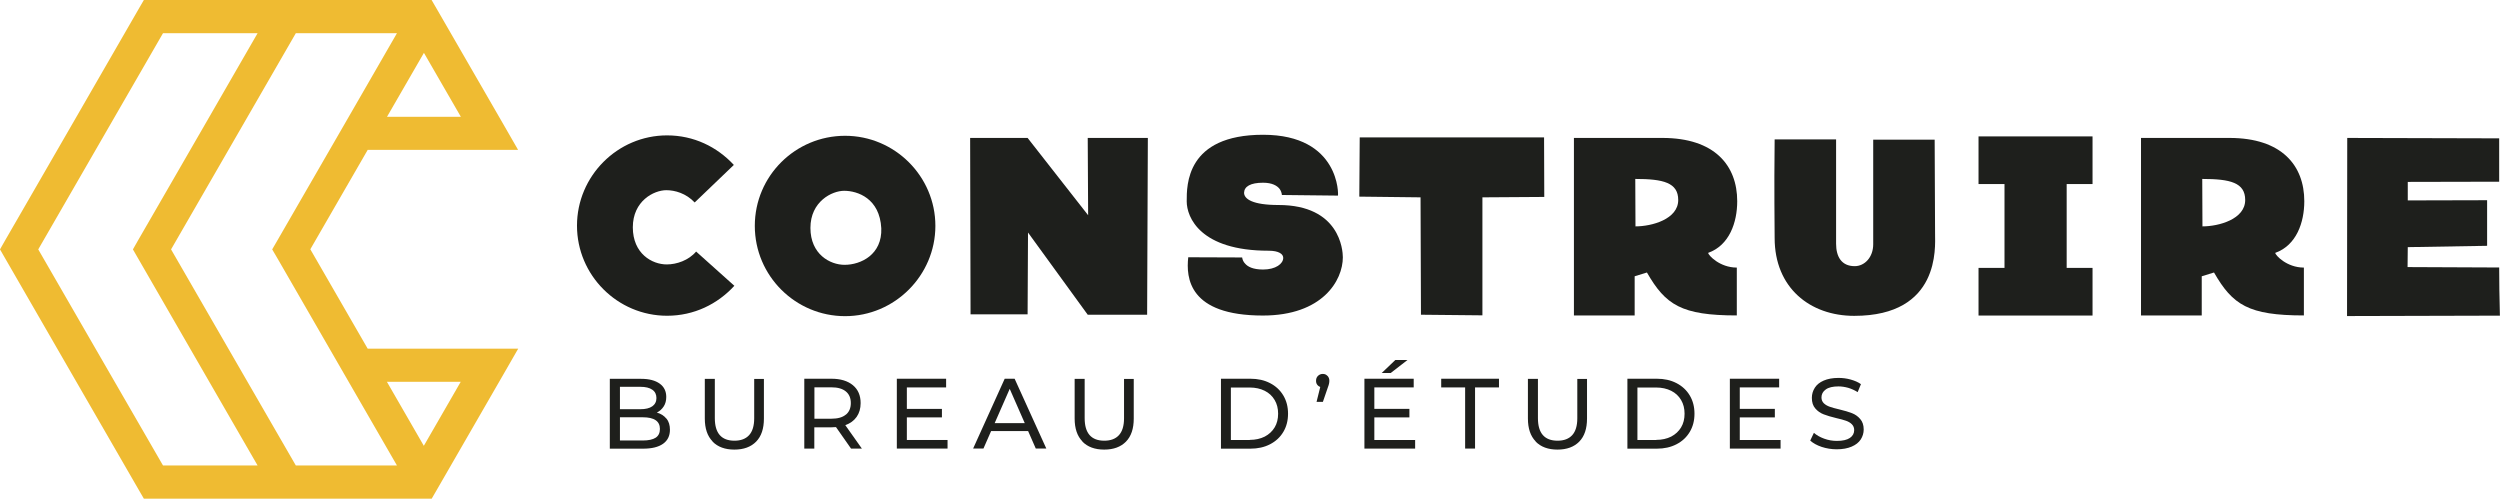
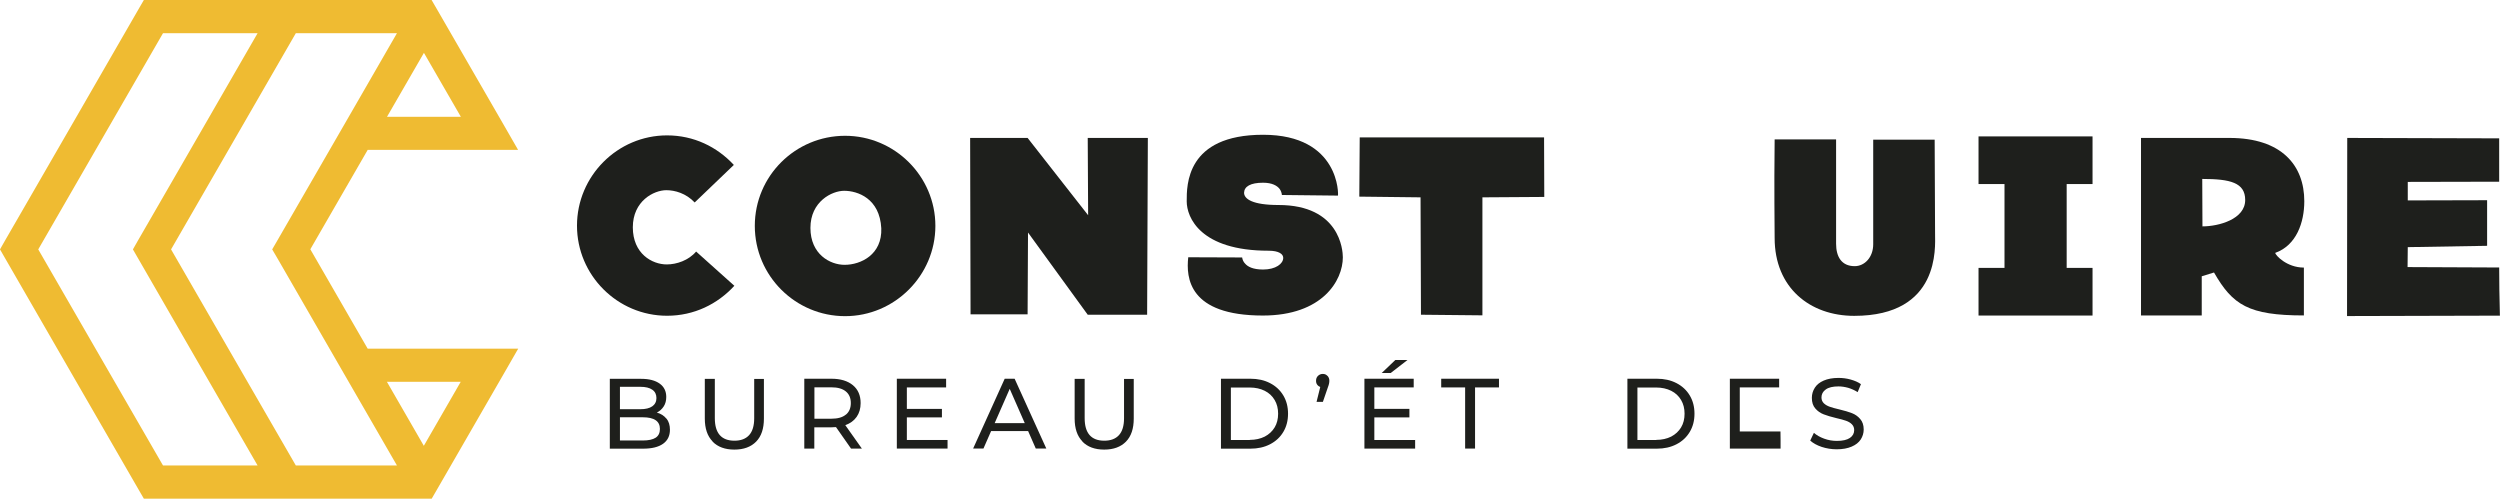
<svg xmlns="http://www.w3.org/2000/svg" id="Calque_2" data-name="Calque 2" viewBox="0 0 244.5 48.76">
  <g id="Calque_1-2" data-name="Calque 1">
    <path d="M25.19,3.25h-9.25l-6.1,10.57h0s-6.1,10.57-6.1,10.57l6.1,10.57h0s6.1,10.56,6.1,10.56h9.25l-5.16-8.94h0s-6.57-11.39-6.57-11.39l-.46-.8.46-.81,6.57-11.38h0s5.16-8.95,5.16-8.95ZM38.82,3.25h-9.89l-6.1,10.57h0s-6.1,10.57-6.1,10.57l6.1,10.57h0s6.1,10.56,6.1,10.56h9.89l-5.16-8.94h0s-6.57-11.39-6.57-11.39l-.47-.8.47-.81,6.57-11.38h0s5.16-8.95,5.16-8.95ZM45.07,11.42l-3.61-6.25-3.61,6.25h7.22ZM37.84,37.34l3.61,6.26,3.61-6.26h-7.22ZM50.68,34.1l-1.42,2.47h0s-6.57,11.39-6.57,11.39l-.47.81H14.07l-.47-.81-6.57-11.38h0S.46,25.19.46,25.19l-.46-.8.46-.81,6.57-11.38h0S13.6.81,13.6.81l.47-.81h28.14l.47.81,6.57,11.38h0s1.42,2.47,1.42,2.47h-14.71l-5.61,9.72,5.61,9.72h14.71Z" style="fill: #efbb32; stroke-width: 0px;" />
    <g>
      <path d="M65.18,40.93c.23.29.34.66.34,1.1,0,.59-.22,1.05-.67,1.37-.45.32-1.1.48-1.95.48h-3.26v-6.83h3.07c.78,0,1.38.16,1.81.47s.64.75.64,1.3c0,.36-.08.67-.25.93-.17.26-.39.46-.67.6.4.11.71.31.94.6ZM60.63,37.83v2.19h2c.5,0,.89-.09,1.16-.28.27-.19.41-.46.41-.81s-.13-.63-.41-.82c-.27-.19-.66-.28-1.16-.28h-2ZM64.12,42.81c.28-.18.42-.47.42-.86,0-.76-.56-1.14-1.67-1.14h-2.24v2.27h2.24c.55,0,.97-.09,1.25-.27Z" style="fill: #1e1f1c; stroke-width: 0px;" />
      <path d="M69.69,43.17c-.51-.52-.76-1.27-.76-2.24v-3.88h.98v3.85c0,1.46.64,2.2,1.92,2.2.62,0,1.1-.18,1.43-.54s.5-.91.5-1.65v-3.85h.95v3.88c0,.98-.25,1.73-.76,2.25-.51.52-1.22.78-2.13.78s-1.62-.26-2.13-.78Z" style="fill: #1e1f1c; stroke-width: 0px;" />
      <path d="M83.23,43.87l-1.47-2.1c-.18.01-.33.02-.43.02h-1.69v2.08h-.98v-6.83h2.66c.88,0,1.58.21,2.09.63s.76,1.01.76,1.75c0,.53-.13.98-.39,1.35s-.63.64-1.11.81l1.62,2.29h-1.06ZM82.72,40.56c.33-.27.49-.65.49-1.14s-.16-.87-.49-1.14-.8-.4-1.41-.4h-1.66v3.07h1.66c.62,0,1.09-.13,1.41-.4Z" style="fill: #1e1f1c; stroke-width: 0px;" />
      <path d="M92.67,43.02v.85h-4.96v-6.83h4.82v.85h-3.84v2.1h3.43v.83h-3.43v2.21h3.98Z" style="fill: #1e1f1c; stroke-width: 0px;" />
      <path d="M100.56,42.16h-3.63l-.75,1.71h-1.01l3.09-6.83h.97l3.1,6.83h-1.03l-.75-1.71ZM100.22,41.38l-1.47-3.35-1.47,3.35h2.95Z" style="fill: #1e1f1c; stroke-width: 0px;" />
      <path d="M105.86,43.17c-.51-.52-.76-1.27-.76-2.24v-3.88h.98v3.85c0,1.46.64,2.2,1.92,2.2.62,0,1.1-.18,1.43-.54s.5-.91.5-1.65v-3.85h.95v3.88c0,.98-.25,1.73-.76,2.25-.51.52-1.22.78-2.13.78s-1.62-.26-2.13-.78Z" style="fill: #1e1f1c; stroke-width: 0px;" />
      <path d="M119.41,37.04h2.88c.72,0,1.36.14,1.92.43.56.29.99.69,1.3,1.21s.46,1.11.46,1.78-.15,1.26-.46,1.78c-.31.52-.74.92-1.3,1.21s-1.2.43-1.92.43h-2.88v-6.83ZM122.23,43.02c.55,0,1.04-.11,1.46-.32.42-.22.74-.52.97-.9s.34-.83.34-1.34-.11-.95-.34-1.34c-.23-.39-.55-.69-.97-.9s-.91-.32-1.46-.32h-1.85v5.13h1.85Z" style="fill: #1e1f1c; stroke-width: 0px;" />
      <path d="M129.83,36.76c.12.13.18.28.18.47,0,.1-.01.19-.03.29-.02.09-.06.23-.13.41l-.47,1.37h-.62l.36-1.45c-.12-.05-.22-.12-.3-.23-.08-.11-.11-.23-.11-.38,0-.2.06-.36.19-.48.12-.12.28-.19.47-.19s.33.06.45.19Z" style="fill: #1e1f1c; stroke-width: 0px;" />
      <path d="M138.4,43.02v.85h-4.96v-6.83h4.82v.85h-3.85v2.1h3.43v.83h-3.43v2.21h3.98ZM136.46,35.21h1.19l-1.64,1.27h-.88l1.33-1.27Z" style="fill: #1e1f1c; stroke-width: 0px;" />
      <path d="M143.29,37.89h-2.34v-.85h5.65v.85h-2.34v5.98h-.97v-5.98Z" style="fill: #1e1f1c; stroke-width: 0px;" />
-       <path d="M150.19,43.17c-.51-.52-.76-1.27-.76-2.24v-3.88h.98v3.85c0,1.46.64,2.2,1.92,2.2.62,0,1.1-.18,1.43-.54s.5-.91.5-1.65v-3.85h.95v3.88c0,.98-.25,1.73-.76,2.25-.51.52-1.22.78-2.13.78s-1.62-.26-2.13-.78Z" style="fill: #1e1f1c; stroke-width: 0px;" />
      <path d="M159.16,37.04h2.88c.72,0,1.36.14,1.92.43.56.29.99.69,1.3,1.21s.46,1.11.46,1.78-.15,1.26-.46,1.78c-.31.52-.74.92-1.3,1.21s-1.2.43-1.92.43h-2.88v-6.83ZM161.98,43.02c.55,0,1.04-.11,1.46-.32.42-.22.74-.52.97-.9s.34-.83.34-1.34-.11-.95-.34-1.34c-.23-.39-.55-.69-.97-.9s-.91-.32-1.46-.32h-1.84v5.13h1.84Z" style="fill: #1e1f1c; stroke-width: 0px;" />
-       <path d="M174.14,43.02v.85h-4.96v-6.83h4.82v.85h-3.85v2.1h3.43v.83h-3.43v2.21h3.98Z" style="fill: #1e1f1c; stroke-width: 0px;" />
+       <path d="M174.14,43.02v.85h-4.96v-6.83h4.82v.85h-3.85v2.1h3.43h-3.43v2.21h3.98Z" style="fill: #1e1f1c; stroke-width: 0px;" />
      <path d="M178.17,43.71c-.48-.16-.85-.37-1.13-.62l.36-.76c.26.23.59.42,1,.57.41.15.82.22,1.25.22.57,0,.99-.1,1.27-.29.28-.19.42-.45.42-.77,0-.23-.08-.42-.23-.57-.15-.15-.34-.26-.57-.34-.23-.08-.54-.17-.95-.26-.51-.12-.93-.25-1.24-.37s-.59-.31-.81-.57c-.23-.26-.34-.6-.34-1.04,0-.36.1-.69.29-.99s.48-.53.87-.7.88-.26,1.45-.26c.4,0,.8.05,1.19.16s.72.25,1,.45l-.32.78c-.29-.18-.59-.32-.92-.42-.33-.09-.64-.14-.96-.14-.55,0-.97.1-1.24.3-.28.2-.42.46-.42.78,0,.23.08.42.23.57.16.15.35.26.58.34s.54.17.94.26c.51.12.93.25,1.24.37.31.12.58.31.8.57.22.25.34.59.34,1.02,0,.36-.1.68-.29.98-.2.3-.49.53-.89.7s-.88.26-1.46.26c-.51,0-1.01-.08-1.49-.24Z" style="fill: #1e1f1c; stroke-width: 0px;" />
    </g>
    <g>
      <path d="M68.08,24.6l3.74,3.35c-1.64,1.79-3.94,2.93-6.58,2.93-4.85,0-8.81-3.96-8.81-8.81s3.96-8.83,8.81-8.83c2.6,0,4.88,1.11,6.53,2.89l-3.83,3.67c-.85-.9-1.94-1.2-2.77-1.2-1.22,0-3.28,1.05-3.28,3.63s1.88,3.63,3.32,3.63c.96,0,2.14-.39,2.88-1.27Z" style="fill: #1e1f1c; stroke-width: 0px;" />
      <path d="M82.65,13.28c4.85,0,8.83,3.96,8.83,8.81s-3.98,8.83-8.83,8.83-8.83-3.94-8.83-8.83,3.98-8.81,8.83-8.81ZM86.19,22.33c-.15-2.93-2.32-3.67-3.63-3.67-1.2,0-3.3,1.05-3.3,3.63s1.92,3.61,3.34,3.61c1.59,0,3.69-1,3.59-3.58Z" style="fill: #1e1f1c; stroke-width: 0px;" />
      <path d="M94.92,30.74l-.04-17.25h5.62l5.92,7.56-.04-7.56h5.88l-.07,17.29h-5.81l-5.84-8.04-.04,8h-5.58Z" style="fill: #1e1f1c; stroke-width: 0px;" />
      <path d="M125.37,19.07c-.02-.2-.09-.41-.22-.59-.24-.31-.72-.61-1.62-.61-1.24,0-1.84.37-1.86.98,0,.61.83,1.2,3.37,1.2,5.99,0,6.29,4.41,6.29,5.11,0,2.27-1.99,5.7-7.82,5.7-7.26,0-7.52-3.69-7.3-5.7l5.27.02c.04.24.13.44.3.61.24.28.74.57,1.75.57,1.24,0,1.97-.57,1.97-1.14,0-.37-.42-.7-1.44-.7-6.67,0-8-3.26-8-4.83s-.07-6.51,7.47-6.51,7.37,5.95,7.32,5.95l-5.47-.06Z" style="fill: #1e1f1c; stroke-width: 0px;" />
      <path d="M151.03,19.26l-6.05.04v11.54l-6.01-.06-.04-11.48-5.99-.07.04-5.79h18.03l.02,5.83Z" style="fill: #1e1f1c; stroke-width: 0px;" />
-       <path d="M153.93,13.49h8.65c5.11,0,7.32,2.69,7.32,6.19,0,2.06-.76,4.31-2.84,5.05,0,.22,1.12,1.44,2.8,1.44v4.68c-5.42,0-6.97-1.03-8.79-4.2l-1.2.37v3.83h-5.94V13.49ZM159.93,17.5l.02,4.64c1.59,0,4.18-.7,4.18-2.58,0-1.7-1.46-2.06-4.2-2.06Z" style="fill: #1e1f1c; stroke-width: 0px;" />
      <path d="M173.56,13.63h6.01v10.21c0,1.25.52,2.19,1.82,2.19.98,0,1.81-.88,1.81-2.14v-10.23h6.01l.04,9.25c0,1.22.53,7.98-7.91,7.98-4.33,0-7.78-2.75-7.78-7.61,0-1.66-.06-4.22,0-9.66Z" style="fill: #1e1f1c; stroke-width: 0px;" />
      <path d="M193.5,13.34h11.15v4.66h-2.53v8.2h2.53v4.66h-11.15v-4.66h2.54v-8.2h-2.54v-4.66Z" style="fill: #1e1f1c; stroke-width: 0px;" />
      <path d="M209.39,13.49h8.65c5.11,0,7.32,2.69,7.32,6.19,0,2.06-.76,4.31-2.84,5.05,0,.22,1.12,1.44,2.8,1.44v4.68c-5.42,0-6.97-1.03-8.79-4.2l-1.2.37v3.83h-5.94V13.49ZM215.38,17.5l.02,4.64c1.59,0,4.18-.7,4.18-2.58,0-1.7-1.46-2.06-4.2-2.06Z" style="fill: #1e1f1c; stroke-width: 0px;" />
      <path d="M244.42,26.15c0,1.35.02,2.86.07,4.72l-14.95.04.02-17.42,14.86.04v4.24l-8.94.02v1.81l7.76-.02v4.46l-7.76.13-.02,1.95,8.96.04Z" style="fill: #1e1f1c; stroke-width: 0px;" />
    </g>
  </g>
</svg>